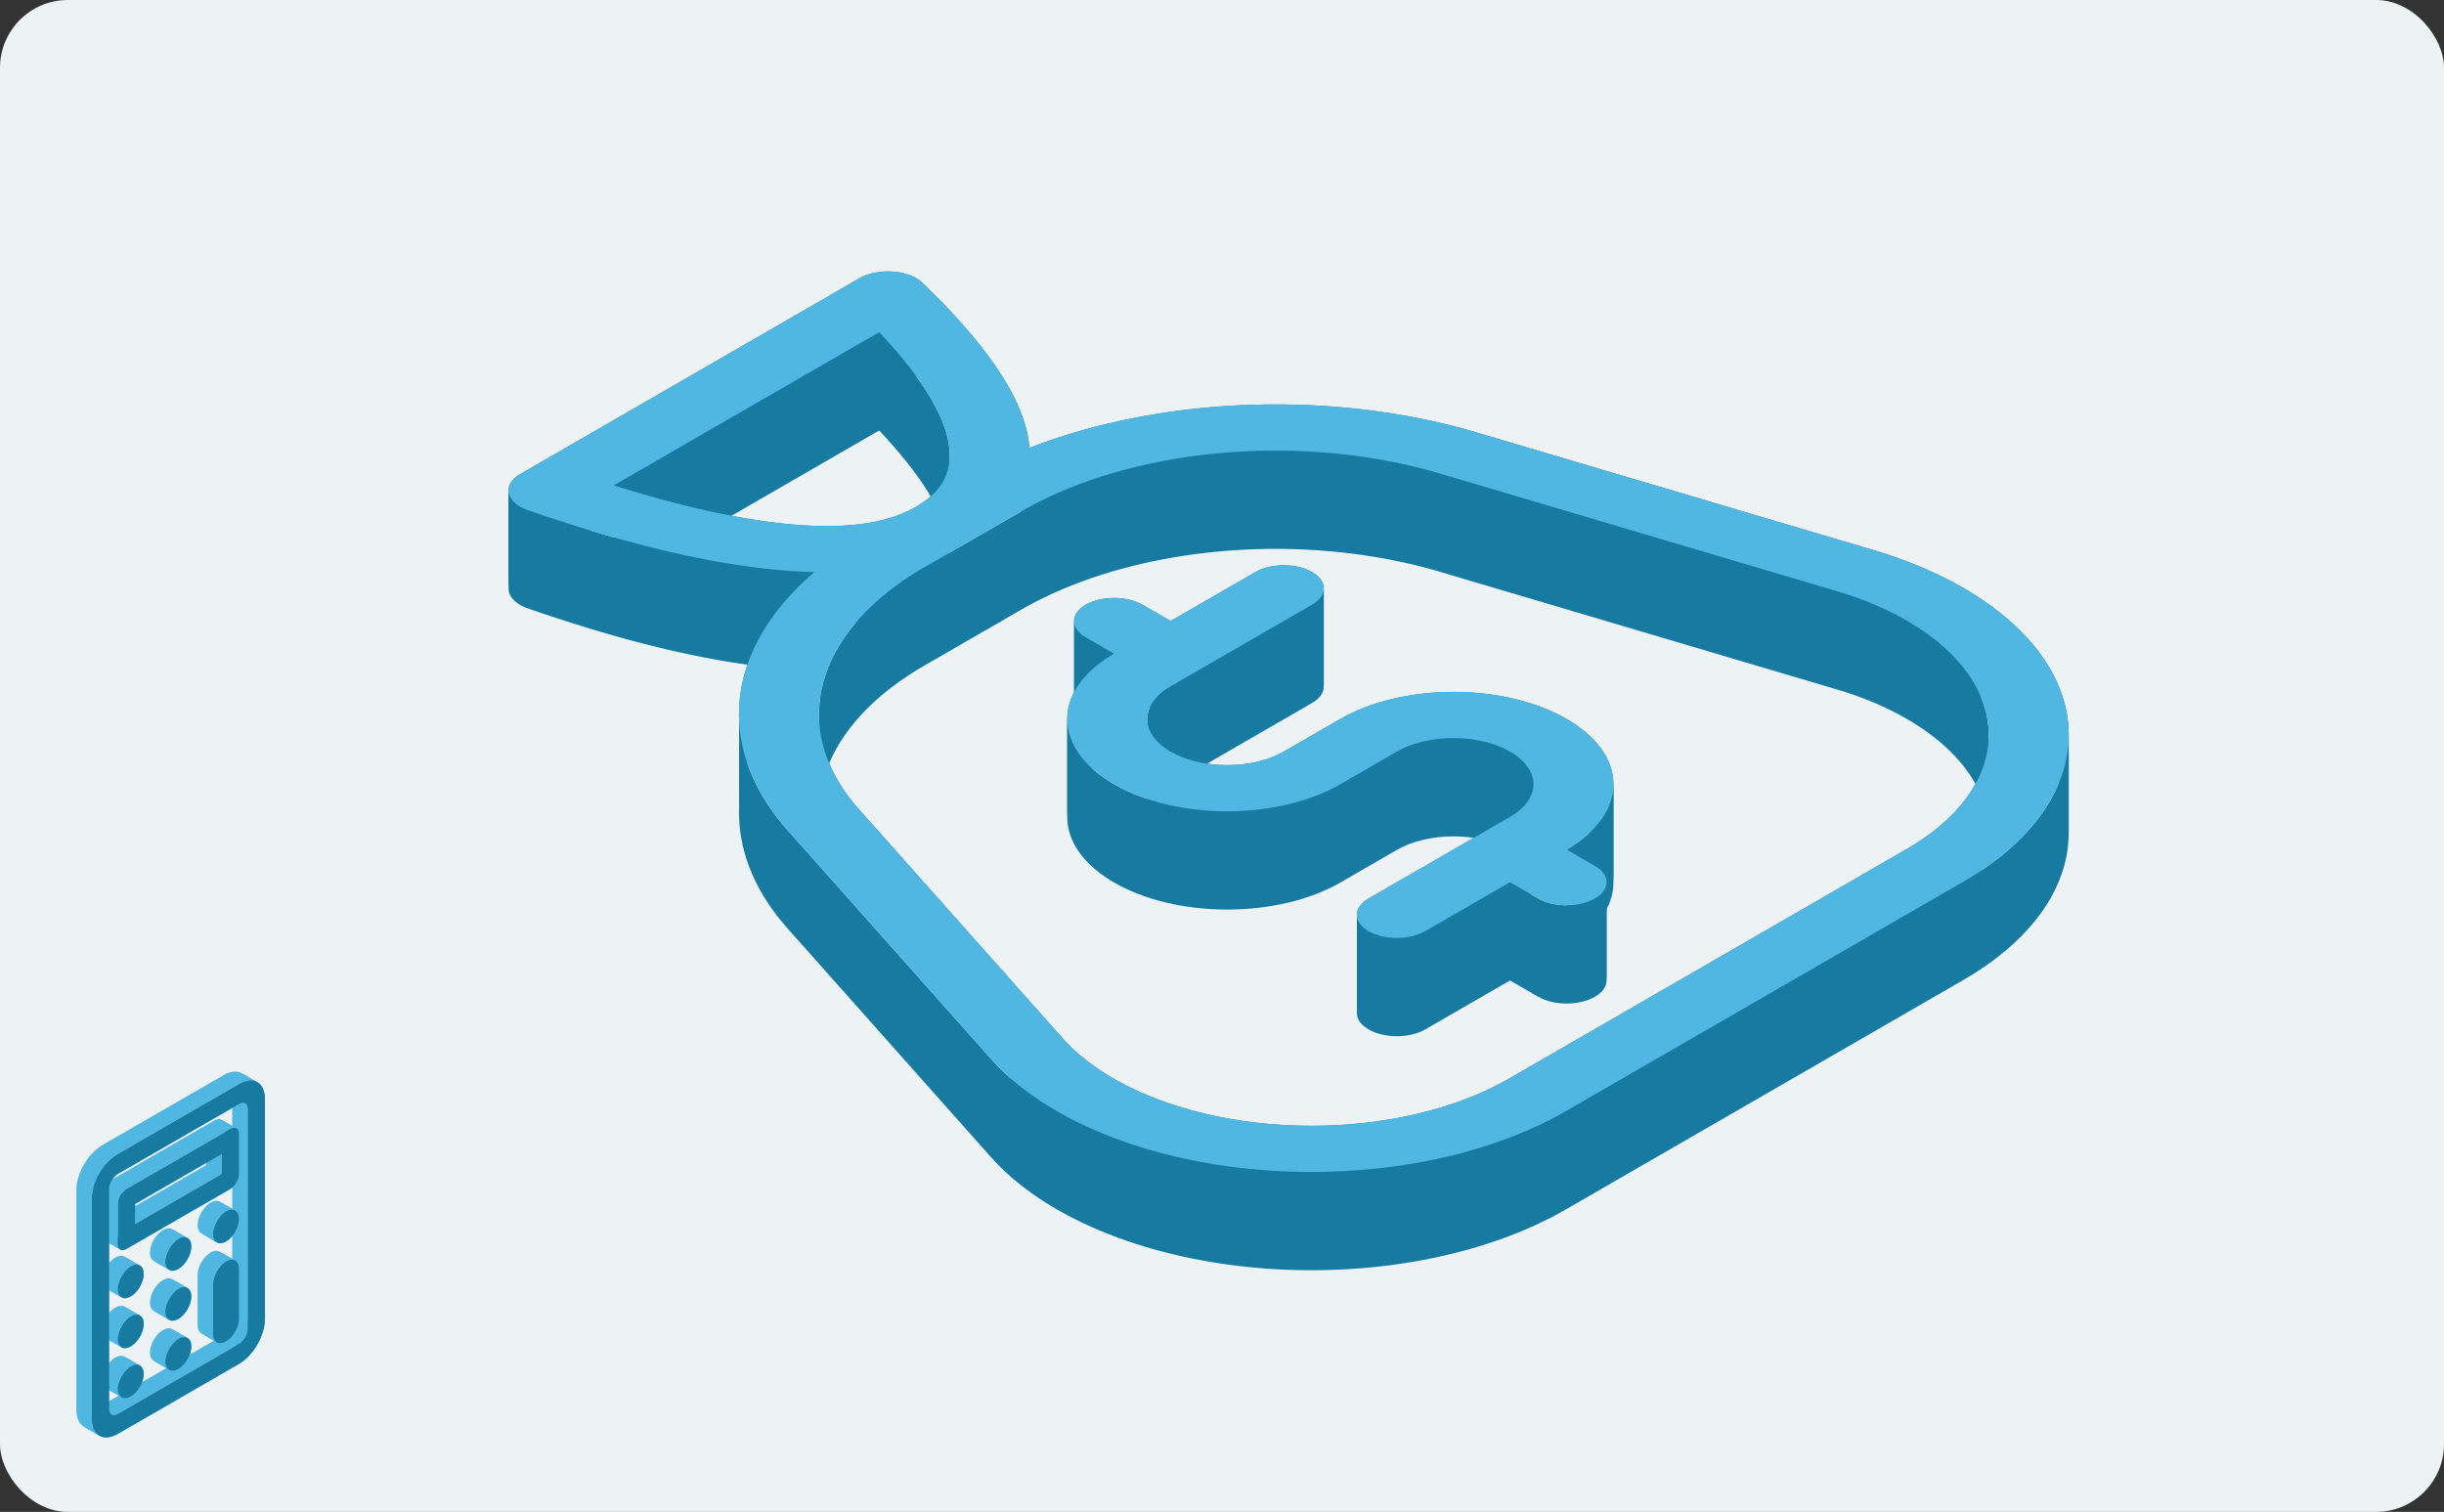
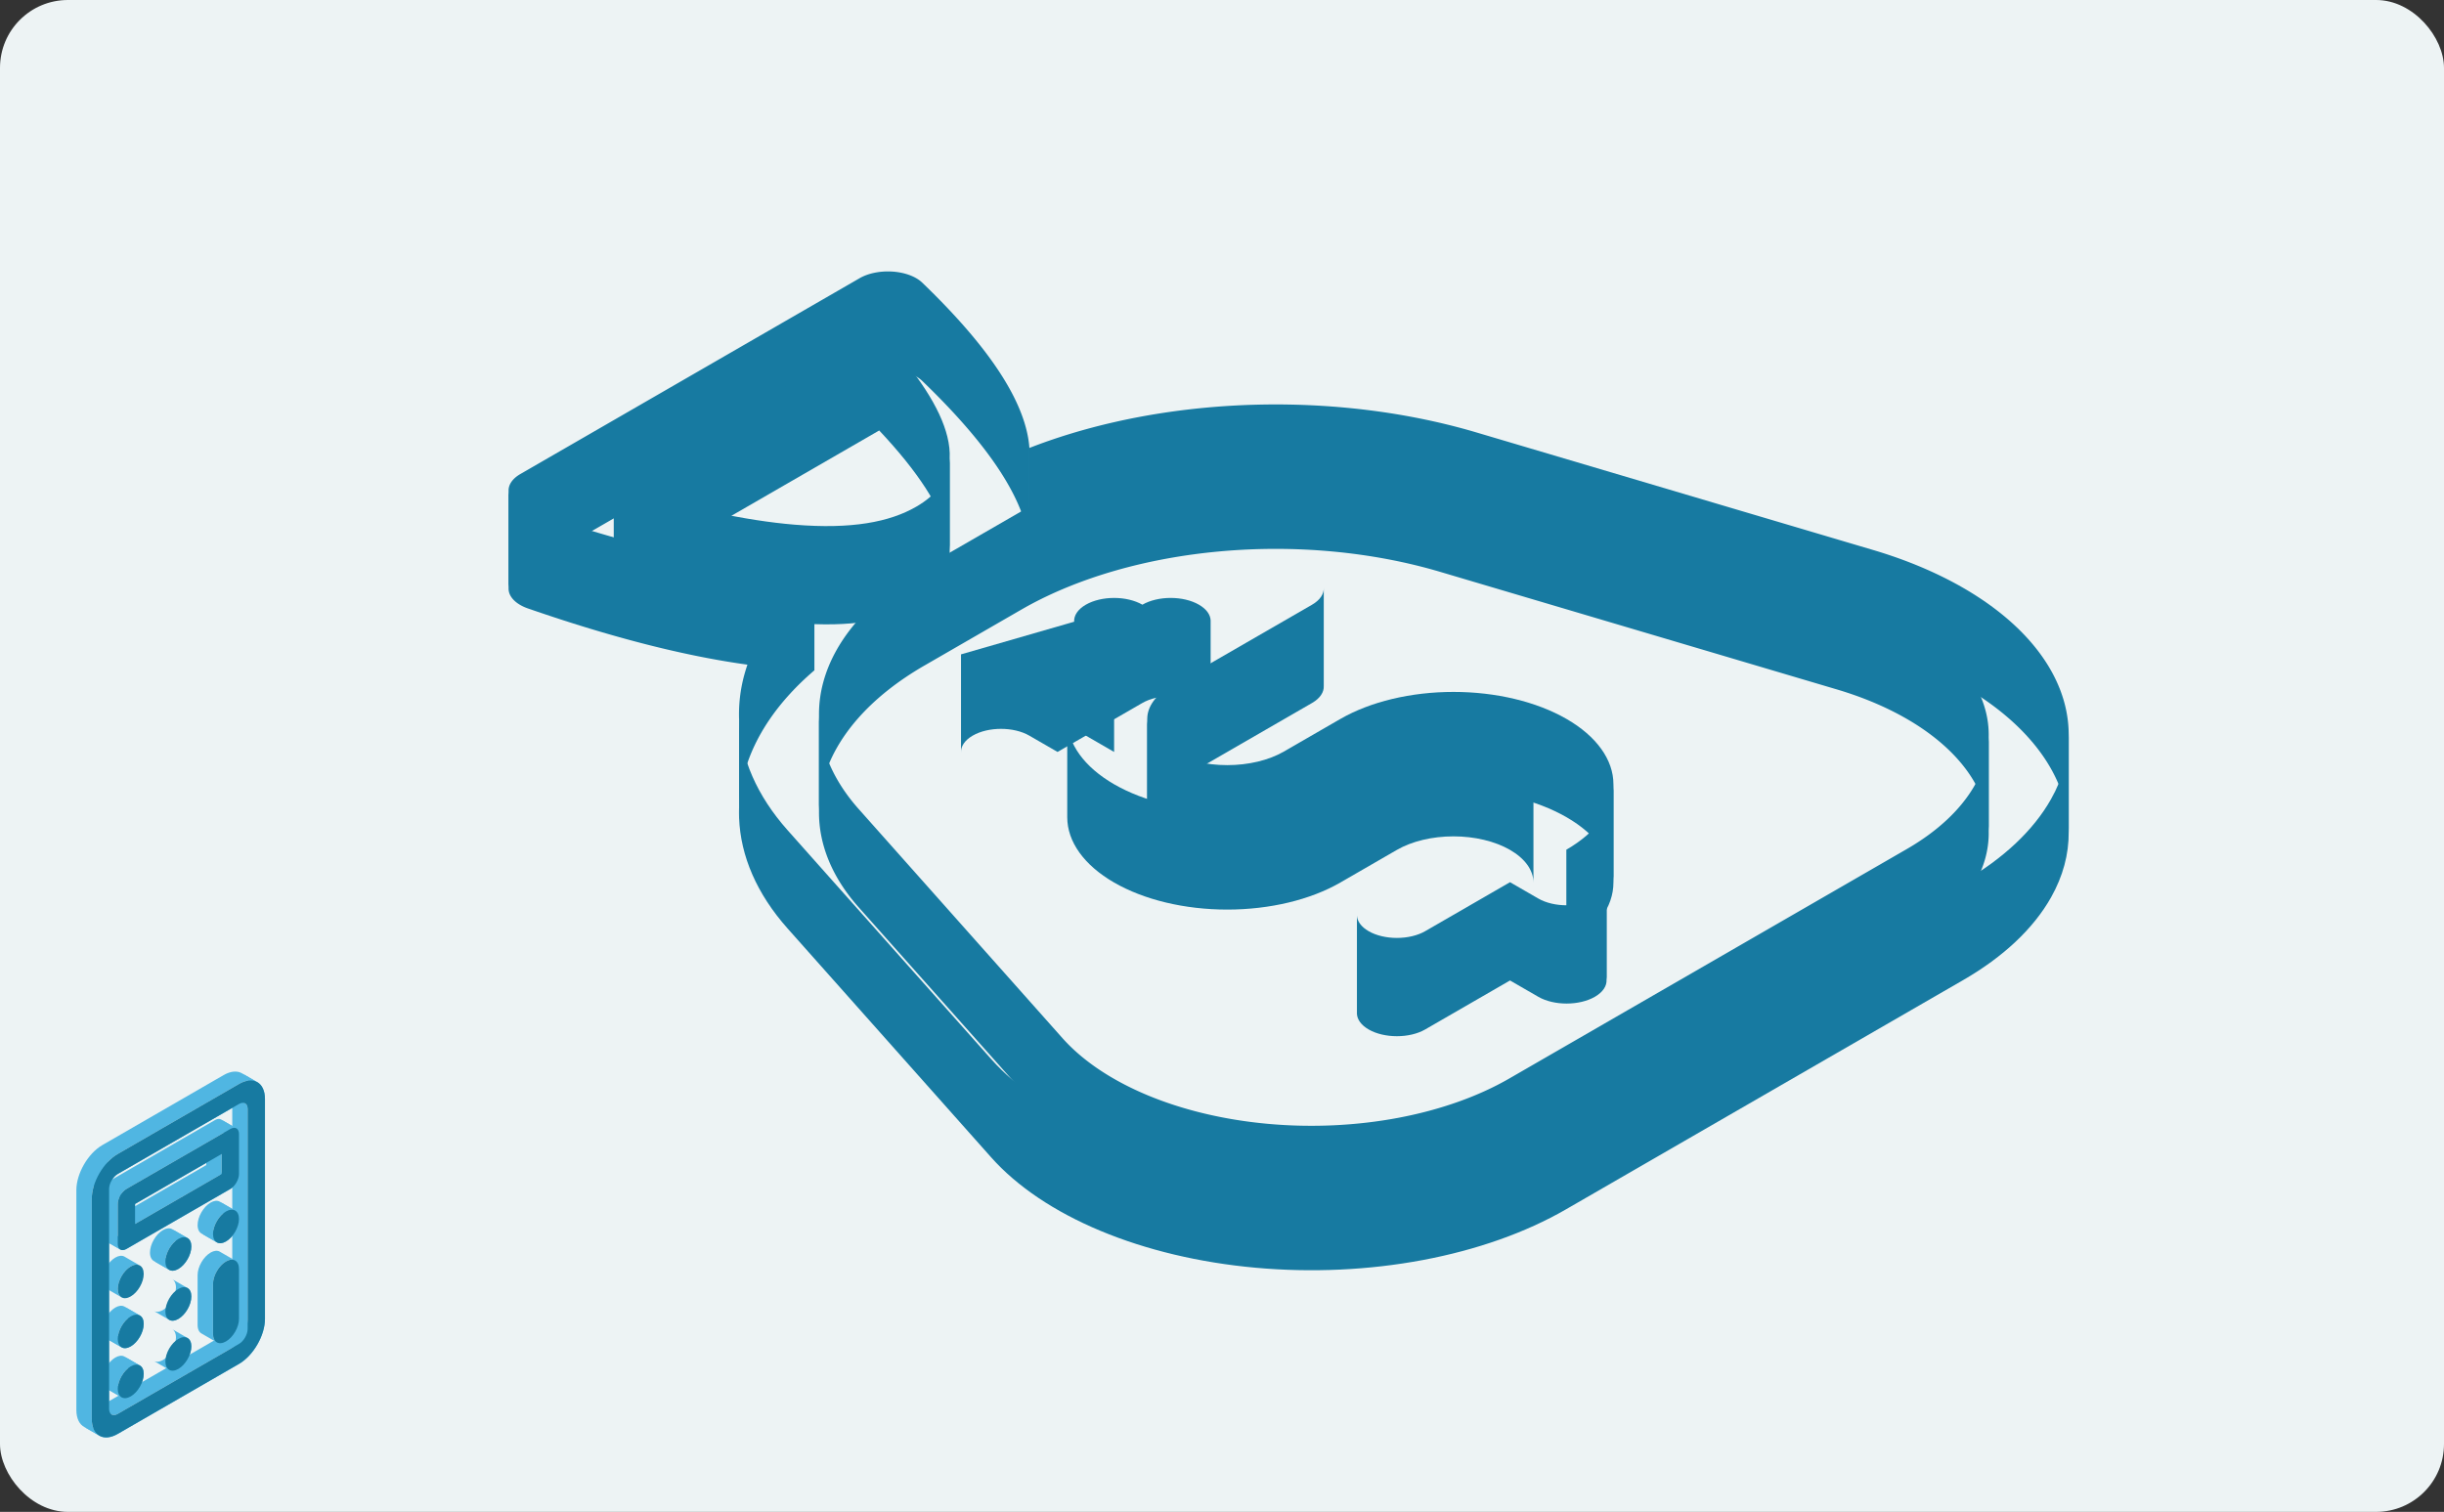
<svg xmlns="http://www.w3.org/2000/svg" width="320" height="198" fill="none">
  <rect width="100%" height="100%" fill="#333333" stroke="none" />
  <rect width="320" height="198" fill="#EDF3F4" rx="8.889" />
  <path fill="#50B6E2" fill-rule="evenodd" d="M33.62 141.685c.66.336 1.072 1.115 1.072 2.243v28.802c0 2.17-1.523 4.807-3.401 5.892l-15.874 9.164c-.902.521-1.721.589-2.33.279l-2.016-1.163c.609.309 1.429.241 2.33-.279l15.874-9.165c1.879-1.084 3.401-3.722 3.401-5.891v-28.803c0-1.128-.412-1.907-1.07-2.243l2.015 1.164Z" clip-rule="evenodd" />
  <path fill="#50B6E2" fill-rule="evenodd" d="M13.087 188.065c-.66-.335-1.071-1.114-1.071-2.242V157.02c0-2.169 1.523-4.807 3.401-5.892l15.874-9.164c.901-.521 1.721-.589 2.33-.279l-2.016-1.164c-.609-.31-1.428-.241-2.33.279L13.4 149.965c-1.878 1.084-3.401 3.722-3.401 5.891v28.803c0 1.128.412 1.907 1.071 2.243l2.016 1.163Z" clip-rule="evenodd" />
  <path fill="#50B6E2" fill-rule="evenodd" d="M14.591 185.233c.207.134.5.123.826-.065l15.874-9.164c.626-.362 1.133-1.241 1.133-1.964v-28.803c0-.347-.117-.595-.307-.719l-2.016-1.164c.19.124.308.372.308.719v28.803c0 .723-.508 1.602-1.134 1.964l-15.873 9.164c-.326.188-.62.199-.826.065l2.015 1.164Z" clip-rule="evenodd" />
  <path fill="#50B6E2" fill-rule="evenodd" d="M32.117 144.518c-.207-.135-.5-.124-.826.064l-15.874 9.165c-.626.361-1.134 1.241-1.134 1.964v28.802c0 .347.117.595.308.72l-2.015-1.164c-.191-.124-.308-.372-.308-.719v-28.803c0-.723.507-1.602 1.133-1.964l15.874-9.164c.326-.188.619-.199.826-.065l2.016 1.164Z" clip-rule="evenodd" />
  <path fill="#50B6E2" fill-rule="evenodd" d="M18.283 178.81c.33.168.535.557.535 1.121 0 1.085-.76 2.404-1.7 2.946-.451.26-.86.294-1.165.139l-2.016-1.163c.304.155.714.12 1.165-.14.94-.542 1.7-1.861 1.7-2.946 0-.563-.205-.953-.535-1.121l2.016 1.164Z" clip-rule="evenodd" />
  <path fill="#50B6E2" fill-rule="evenodd" d="M15.953 183.016c-.33-.167-.536-.557-.536-1.121 0-1.085.762-2.404 1.7-2.946.452-.26.861-.294 1.166-.139l-2.016-1.164c-.304-.155-.714-.121-1.165.139-.939.543-1.7 1.862-1.7 2.946 0 .564.205.954.535 1.122l2.016 1.163Zm8.566-7.806c.33.167.536.557.536 1.121 0 1.084-.762 2.403-1.701 2.946-.451.26-.86.294-1.165.139l-2.016-1.164c.304.155.714.121 1.165-.139.94-.542 1.7-1.861 1.7-2.946 0-.564-.205-.953-.535-1.121l2.016 1.164Z" clip-rule="evenodd" />
-   <path fill="#50B6E2" fill-rule="evenodd" d="M22.189 179.416c-.33-.168-.536-.557-.536-1.121 0-1.085.762-2.404 1.7-2.946.452-.26.861-.294 1.166-.139l-2.016-1.164c-.304-.155-.714-.121-1.165.139-.94.542-1.7 1.861-1.7 2.946 0 .564.205.954.535 1.121l2.016 1.164Zm8.566-14.353c.33.168.535.558.536 1.121v6.547c0 1.084-.762 2.403-1.701 2.945-.451.26-.86.295-1.165.14l-2.016-1.164c.304.155.714.121 1.165-.139.94-.543 1.7-1.862 1.7-2.946v-6.546c0-.564-.205-.954-.535-1.122l2.016 1.164Z" clip-rule="evenodd" />
  <path fill="#50B6E2" fill-rule="evenodd" d="M28.425 175.816c-.33-.168-.536-.558-.536-1.122v-6.546c0-1.084.762-2.403 1.7-2.946.452-.26.861-.294 1.166-.139l-2.016-1.164c-.304-.155-.714-.121-1.165.14-.94.542-1.7 1.861-1.7 2.945v6.547c0 .563.205.953.535 1.121l2.016 1.164Zm-10.142-3.552c.33.168.535.557.535 1.121 0 1.085-.76 2.403-1.7 2.946-.451.26-.86.294-1.165.139l-2.016-1.163c.304.154.714.12 1.165-.14.94-.542 1.7-1.861 1.7-2.946 0-.564-.205-.953-.535-1.121l2.016 1.164Z" clip-rule="evenodd" />
  <path fill="#50B6E2" fill-rule="evenodd" d="M15.953 176.47c-.33-.168-.536-.557-.536-1.121 0-1.085.762-2.404 1.7-2.946.452-.26.861-.294 1.166-.139l-2.016-1.164c-.304-.155-.714-.121-1.165.139-.939.543-1.7 1.862-1.7 2.946 0 .564.205.954.535 1.121l2.016 1.164Zm8.566-7.807c.33.168.536.558.536 1.122 0 1.084-.762 2.403-1.701 2.945-.451.261-.86.295-1.165.14l-2.016-1.164c.304.155.714.121 1.165-.139.94-.543 1.7-1.861 1.7-2.946 0-.564-.205-.954-.535-1.121l2.016 1.163Z" clip-rule="evenodd" />
-   <path fill="#50B6E2" fill-rule="evenodd" d="M22.189 172.87c-.33-.168-.536-.557-.536-1.121 0-1.085.762-2.404 1.7-2.946.452-.26.861-.294 1.166-.139l-2.016-1.164c-.304-.155-.714-.121-1.165.139-.94.542-1.7 1.861-1.7 2.946 0 .564.205.954.535 1.121l2.016 1.164Zm-3.906-7.152c.33.168.535.557.535 1.121 0 1.085-.76 2.403-1.7 2.946-.451.26-.86.294-1.165.139l-2.016-1.164c.304.155.714.121 1.165-.139.94-.542 1.7-1.861 1.7-2.946 0-.564-.205-.953-.535-1.121l2.016 1.164Z" clip-rule="evenodd" />
  <path fill="#50B6E2" fill-rule="evenodd" d="M15.953 169.924c-.33-.168-.536-.557-.536-1.121 0-1.085.762-2.404 1.7-2.946.452-.26.861-.294 1.166-.139l-2.016-1.164c-.304-.155-.714-.121-1.165.139-.94.543-1.7 1.862-1.7 2.946 0 .564.205.954.535 1.121l2.016 1.164Zm8.566-7.807c.33.168.536.558.536 1.122 0 1.084-.762 2.403-1.701 2.945-.451.261-.86.295-1.165.14l-2.016-1.164c.304.155.714.121 1.165-.139.94-.543 1.7-1.861 1.7-2.946 0-.564-.205-.954-.535-1.121l2.016 1.163Z" clip-rule="evenodd" />
  <path fill="#50B6E2" fill-rule="evenodd" d="M22.189 166.324c-.33-.168-.536-.558-.536-1.122 0-1.084.762-2.403 1.7-2.945.452-.261.861-.295 1.166-.14l-2.016-1.163c-.304-.155-.714-.121-1.165.139-.94.542-1.7 1.861-1.7 2.946 0 .564.205.953.535 1.121l2.016 1.164Zm8.566-7.807c.33.168.535.557.536 1.121 0 1.085-.762 2.404-1.701 2.946-.451.26-.86.294-1.165.139l-2.016-1.163c.304.155.714.121 1.165-.14.94-.542 1.7-1.861 1.7-2.945 0-.564-.205-.954-.535-1.122l2.016 1.164Z" clip-rule="evenodd" />
  <path fill="#50B6E2" fill-rule="evenodd" d="M28.425 162.723c-.33-.167-.536-.557-.536-1.121 0-1.084.762-2.403 1.7-2.946.452-.26.862-.294 1.166-.139l-2.016-1.164c-.304-.155-.714-.121-1.165.14-.94.542-1.7 1.861-1.7 2.945 0 .564.205.954.535 1.122l2.016 1.163Zm2.509-14.961c.22.112.357.372.357.747v5.237c0 .723-.508 1.602-1.133 1.964l-13.606 7.855c-.3.174-.574.197-.777.093l-2.016-1.163c.203.103.477.08.777-.093l13.606-7.856c.626-.361 1.134-1.241 1.134-1.963v-5.237c0-.376-.138-.636-.357-.747l2.015 1.163Z" clip-rule="evenodd" />
  <path fill="#50B6E2" fill-rule="evenodd" d="M15.775 163.658c-.22-.112-.357-.371-.357-.747v-5.237c0-.723.508-1.602 1.134-1.964l13.606-7.855c.3-.173.573-.196.776-.093l-2.015-1.164c-.203-.103-.477-.08-.777.093l-13.606 7.855c-.626.362-1.134 1.241-1.134 1.964v5.237c0 .376.138.636.357.748l2.016 1.163Z" clip-rule="evenodd" />
  <path fill="#50B6E2" fill-rule="evenodd" d="m17.686 160.292 11.338-6.546v-2.618l-2.016-1.164v2.619l-11.338 6.546 2.016 1.163Z" clip-rule="evenodd" />
  <path fill="#50B6E2" fill-rule="evenodd" d="m29.024 151.128-11.338 6.546v2.618l-2.016-1.163v-2.619l11.338-6.546 2.016 1.164Z" clip-rule="evenodd" />
  <path fill="#177AA1" d="M31.29 141.964c1.88-1.085 3.402-.206 3.402 1.964v28.802c0 2.17-1.523 4.807-3.401 5.892l-15.874 9.164c-1.878 1.085-3.401.206-3.401-1.963V157.02c0-2.169 1.523-4.807 3.401-5.892l15.874-9.164Zm-15.873 11.782c-.626.362-1.134 1.242-1.134 1.965v28.803c0 .723.508 1.016 1.134.654l15.874-9.164c.626-.362 1.134-1.242 1.134-1.965v-28.802c0-.723-.508-1.017-1.134-.655l-15.874 9.164Zm1.701 25.203c.94-.542 1.7-.102 1.7.982 0 1.085-.76 2.404-1.7 2.946-.94.542-1.7.102-1.7-.982 0-1.085.76-2.404 1.7-2.946Zm6.236-3.6c.939-.542 1.7-.103 1.7.982s-.761 2.403-1.7 2.946c-.94.542-1.701.102-1.701-.982 0-1.085.761-2.404 1.7-2.946Zm6.236-10.146c.94-.543 1.7-.103 1.7.981v6.546c0 1.085-.76 2.404-1.7 2.946-.94.542-1.7.103-1.7-.982v-6.546c0-1.084.76-2.403 1.7-2.945Zm-12.472 7.2c.94-.542 1.7-.102 1.7.982 0 1.085-.76 2.404-1.7 2.946-.94.542-1.7.103-1.7-.982s.76-2.404 1.7-2.946Zm6.236-3.6c.939-.542 1.7-.103 1.7.982s-.761 2.404-1.7 2.946c-.94.542-1.701.102-1.701-.982 0-1.085.761-2.403 1.7-2.946Zm-6.236-2.946c.94-.542 1.7-.102 1.7.982 0 1.085-.76 2.404-1.7 2.946-.94.542-1.7.103-1.7-.982 0-1.084.76-2.403 1.7-2.946Zm6.236-3.6c.939-.542 1.7-.102 1.7.982 0 1.085-.761 2.404-1.7 2.946-.94.542-1.701.102-1.701-.982s.761-2.403 1.7-2.946Zm6.236-3.6c.94-.543 1.7-.103 1.7.982 0 1.084-.76 2.403-1.7 2.945-.94.543-1.7.103-1.7-.982 0-1.084.76-2.403 1.7-2.945Zm.567-10.802c.626-.36 1.134-.068 1.134.654v5.237c0 .723-.508 1.603-1.134 1.965l-13.605 7.855c-.626.361-1.134.068-1.134-.655v-5.237c0-.723.508-1.602 1.134-1.964l13.605-7.855Zm-12.472 12.437 11.34-6.546v-2.618l-11.34 6.546v2.618Z" />
  <path fill="#177AA1" fill-rule="evenodd" d="M134.783 58.664c6.97-2.717 14.923-4.536 23.319-5.296 12.048-1.09 24.385.055 35.233 3.272l51.926 15.391h.002c6.604 1.959 12.314 4.79 16.664 8.264 4.35 3.474 7.215 7.492 8.365 11.727.368 1.355.557 2.72.569 4.084v12.87a16.083 16.083 0 0 0-.569-4.084c-1.15-4.235-4.015-8.253-8.365-11.727-4.35-3.474-10.06-6.305-16.664-8.263h-.002L193.335 69.51c-10.848-3.217-23.185-4.362-35.233-3.272-8.396.76-16.349 2.58-23.319 5.296v-12.87Z" clip-rule="evenodd" />
  <path fill="#177AA1" fill-rule="evenodd" d="M270.861 96.105c.024 2.898-.753 5.788-2.317 8.559-2.3 4.076-6.235 7.78-11.485 10.812l-52.031 30.04c-5.25 3.031-11.667 5.303-18.726 6.631-7.059 1.327-14.563 1.673-21.898 1.009-7.335-.664-14.294-2.319-20.31-4.83-6.017-2.512-10.922-5.808-14.314-9.622l-26.659-29.979c-4.011-4.51-6.163-9.465-6.349-14.482v12.87c.186 5.017 2.338 9.972 6.349 14.482l26.659 29.979c3.392 3.814 8.297 7.11 14.314 9.622 6.016 2.511 12.975 4.166 20.31 4.83 7.335.664 14.839.318 21.898-1.009 7.059-1.328 13.476-3.6 18.726-6.631l52.031-30.041c5.25-3.031 9.185-6.735 11.485-10.811 1.564-2.771 2.341-5.661 2.317-8.559v-12.87Z" clip-rule="evenodd" />
  <path fill="#177AA1" fill-rule="evenodd" d="M96.773 94.243a19.535 19.535 0 0 1 .681-5.86c1.316-4.847 4.467-9.44 9.174-13.463v12.87c-4.707 4.024-7.858 8.616-9.174 13.463a19.54 19.54 0 0 0-.681 5.86v-12.87Z" clip-rule="evenodd" />
  <path fill="#177AA1" fill-rule="evenodd" d="M106.628 74.92a71.493 71.493 0 0 1-4.07-.22c-9.636-.796-20.825-3.518-33.427-7.883-1.383-.479-2.306-1.3-2.503-2.223a1.77 1.77 0 0 1-.04-.332v12.87c.003.11.016.221.04.332.197.924 1.12 1.744 2.503 2.223 12.602 4.365 23.79 7.087 33.427 7.882 1.382.114 2.74.187 4.07.22V74.92Z" clip-rule="evenodd" />
  <path fill="#177AA1" fill-rule="evenodd" d="M66.589 64.262c-.017-.81.53-1.596 1.534-2.176l44.432-25.653c1.14-.658 2.743-.977 4.343-.863 1.6.114 3.021.647 3.851 1.445 7.561 7.276 12.276 13.736 13.652 19.3.198.797.324 1.581.382 2.35v12.87a14.18 14.18 0 0 0-.382-2.35c-1.376-5.564-6.091-12.024-13.652-19.3-.83-.798-2.251-1.331-3.851-1.445-1.6-.113-3.203.205-4.343.863L68.123 74.956c-1.004.58-1.551 1.366-1.534 2.176v-12.87Zm40.644 29.166c-.029 4.339 1.74 8.64 5.204 12.534h.001l26.66 29.981c2.638 2.966 6.451 5.529 11.131 7.483 4.68 1.953 10.093 3.24 15.798 3.756 5.705.517 11.54.248 17.031-.785s10.481-2.8 14.564-5.157l52.031-30.04c4.083-2.358 7.144-5.239 8.932-8.409 1.145-2.029 1.748-4.14 1.8-6.26v12.871c-.052 2.12-.655 4.23-1.8 6.259-1.788 3.17-4.849 6.051-8.932 8.409l-52.031 30.04c-4.083 2.357-9.073 4.124-14.564 5.157-5.491 1.032-11.326 1.302-17.031.785-5.705-.516-11.118-1.803-15.798-3.756-4.68-1.954-8.493-4.517-11.131-7.483l-26.66-29.981h-.001c-3.464-3.895-5.233-8.195-5.204-12.534v-12.87Z" clip-rule="evenodd" />
  <path fill="#177AA1" fill-rule="evenodd" d="M260.385 96.532a12.441 12.441 0 0 0-.439-3.574c-.894-3.293-3.124-6.419-6.507-9.12-3.383-2.702-7.824-4.904-12.961-6.427l-51.927-15.393h-.001c-8.876-2.631-18.969-3.569-28.826-2.677-9.549.864-18.4 3.402-25.359 7.263l-.667.378-12.663 7.311c-7.055 4.074-11.689 9.335-13.234 15.026a16.04 16.04 0 0 0-.568 4.11v12.87c.009-1.37.197-2.744.568-4.11 1.545-5.691 6.179-10.952 13.234-15.026l12.663-7.31.667-.379c6.959-3.86 15.81-6.399 25.359-7.263 9.857-.892 19.95.046 28.826 2.677h.001l51.927 15.393c5.137 1.523 9.578 3.725 12.961 6.427 3.383 2.701 5.613 5.826 6.507 9.12a12.44 12.44 0 0 1 .439 3.574v-12.87Z" clip-rule="evenodd" />
  <path fill="#177AA1" fill-rule="evenodd" d="M173.324 76.962c.042.805-.468 1.617-1.531 2.231l-18.514 10.689c-1.964 1.134-3.067 2.672-3.067 4.275v12.87c0-1.603 1.103-3.141 3.067-4.275l18.514-10.689c1.063-.614 1.573-1.426 1.531-2.23v-12.87Z" clip-rule="evenodd" />
  <path fill="#177AA1" fill-rule="evenodd" d="M150.212 94.158c0 1.603 1.103 3.141 3.067 4.275 1.964 1.134 4.628 1.771 7.406 1.771 2.777 0 5.441-.637 7.405-1.771l7.405-4.275c3.928-2.268 9.256-3.542 14.811-3.542s10.883 1.274 14.811 3.542c3.928 2.267 6.135 5.344 6.135 8.551v12.87c0-3.207-2.207-6.284-6.135-8.551-3.928-2.268-9.256-3.542-14.811-3.542s-10.883 1.274-14.811 3.542l-7.405 4.275c-1.964 1.134-4.628 1.771-7.405 1.771-2.778 0-5.442-.637-7.406-1.771-1.964-1.134-3.067-2.672-3.067-4.275v-12.87Z" clip-rule="evenodd" />
  <path fill="#177AA1" fill-rule="evenodd" d="M211.252 102.709c0 3.207-2.207 6.283-6.135 8.551v12.87c3.928-2.268 6.135-5.344 6.135-8.551v-12.87Z" clip-rule="evenodd" />
  <path fill="#177AA1" fill-rule="evenodd" d="m205.117 111.26 3.703 2.137c.981.567 1.492 1.303 1.531 2.045v12.87c-.039-.742-.55-1.478-1.531-2.045l-3.703-2.137v-12.87Z" clip-rule="evenodd" />
  <path fill="#177AA1" fill-rule="evenodd" d="M210.351 115.442c.043.805-.467 1.617-1.531 2.231-2.044 1.181-5.361 1.181-7.406 0l-3.702-2.138-11.108 6.414c-2.045 1.18-5.361 1.18-7.406 0-.982-.567-1.492-1.303-1.531-2.045v12.87c.039.742.549 1.478 1.531 2.045 2.045 1.18 5.361 1.18 7.406 0l11.108-6.414 3.702 2.138c2.045 1.181 5.362 1.181 7.406 0 1.064-.614 1.574-1.426 1.531-2.231v-12.87Z" clip-rule="evenodd" />
-   <path fill="#177AA1" fill-rule="evenodd" d="M177.667 119.904c-.043-.805.468-1.617 1.531-2.231l18.514-10.689c1.964-1.134 3.067-2.672 3.067-4.276v12.87c0 1.604-1.103 3.142-3.067 4.276l-18.514 10.689c-1.063.614-1.574 1.426-1.531 2.231v-12.87Z" clip-rule="evenodd" />
  <path fill="#177AA1" fill-rule="evenodd" d="M200.779 102.708c0-1.603-1.104-3.14-3.068-4.275-1.964-1.134-4.627-1.77-7.404-1.77-2.778 0-5.442.636-7.406 1.77l-7.405 4.276c-3.928 2.268-9.257 3.542-14.812 3.542s-10.883-1.274-14.811-3.542c-3.928-2.268-6.135-5.344-6.135-8.552v12.87c0 3.208 2.207 6.284 6.135 8.552s9.256 3.542 14.811 3.542 10.884-1.274 14.812-3.542l7.405-4.276c1.964-1.134 4.628-1.771 7.406-1.771 2.777 0 5.44.638 7.404 1.771 1.964 1.134 3.068 2.672 3.068 4.275v-12.87Z" clip-rule="evenodd" />
-   <path fill="#177AA1" fill-rule="evenodd" d="M139.738 94.157c0-3.106 2.071-6.09 5.772-8.336l.364-.214v12.87l-.364.214c-3.701 2.246-5.772 5.23-5.772 8.336v-12.87Z" clip-rule="evenodd" />
  <path fill="#177AA1" fill-rule="evenodd" d="m145.874 85.606-3.703-2.137c-.982-.567-1.492-1.303-1.531-2.045v12.87c.039.742.549 1.478 1.531 2.044l3.703 2.139v-12.87Z" clip-rule="evenodd" />
-   <path fill="#177AA1" fill-rule="evenodd" d="M140.639 81.424c-.042-.805.468-1.617 1.531-2.231 2.045-1.18 5.361-1.18 7.406 0l3.703 2.138 11.108-6.413c2.045-1.181 5.36-1.181 7.405 0 .982.566 1.492 1.302 1.531 2.044v12.87c-.039-.742-.549-1.478-1.531-2.045-2.045-1.18-5.36-1.18-7.405 0l-11.108 6.414-3.703-2.138c-2.045-1.18-5.361-1.18-7.406 0-1.063.614-1.573 1.426-1.531 2.23v-12.87ZM80.372 63.566c9.436 2.96 17.298 4.622 23.667 5.148 7.461.615 12.44-.342 15.922-2.352 2.646-1.528 4.238-3.555 4.382-6.33v12.87c-.144 2.775-1.736 4.802-4.382 6.33-3.482 2.01-8.461 2.967-15.922 2.352-6.369-.526-14.23-2.187-23.667-5.148v-12.87Z" clip-rule="evenodd" />
+   <path fill="#177AA1" fill-rule="evenodd" d="M140.639 81.424c-.042-.805.468-1.617 1.531-2.231 2.045-1.18 5.361-1.18 7.406 0c2.045-1.181 5.36-1.181 7.405 0 .982.566 1.492 1.302 1.531 2.044v12.87c-.039-.742-.549-1.478-1.531-2.045-2.045-1.18-5.36-1.18-7.405 0l-11.108 6.414-3.703-2.138c-2.045-1.18-5.361-1.18-7.406 0-1.063.614-1.573 1.426-1.531 2.23v-12.87ZM80.372 63.566c9.436 2.96 17.298 4.622 23.667 5.148 7.461.615 12.44-.342 15.922-2.352 2.646-1.528 4.238-3.555 4.382-6.33v12.87c-.144 2.775-1.736 4.802-4.382 6.33-3.482 2.01-8.461 2.967-15.922 2.352-6.369-.526-14.23-2.187-23.667-5.148v-12.87Z" clip-rule="evenodd" />
  <path fill="#177AA1" fill-rule="evenodd" d="M124.343 60.031c.046-.876-.053-1.828-.309-2.861-.91-3.677-3.788-8.216-8.917-13.664l-34.745 20.06v12.87l34.745-20.06c5.129 5.448 8.007 9.987 8.917 13.664.256 1.033.355 1.985.309 2.861v-12.87Z" clip-rule="evenodd" />
-   <path fill="#50B6E2" d="M112.555 36.433c1.14-.658 2.743-.977 4.343-.863 1.601.114 3.021.647 3.851 1.445 7.561 7.276 12.276 13.736 13.652 19.3.198.797.324 1.581.382 2.35 6.97-2.718 14.923-4.537 23.319-5.297 12.048-1.09 24.385.055 35.233 3.271l51.926 15.392h.002c6.604 1.959 12.314 4.79 16.664 8.264 4.35 3.474 7.216 7.492 8.366 11.727 1.15 4.234.551 8.567-1.749 12.642-2.3 4.076-6.235 7.78-11.484 10.811l-52.031 30.041c-5.251 3.031-11.667 5.303-18.727 6.631-7.059 1.327-14.562 1.673-21.897 1.009-7.335-.664-14.294-2.319-20.311-4.83-6.017-2.512-10.922-5.809-14.314-9.622l-26.659-29.979c-5.571-6.264-7.555-13.386-5.667-20.342 1.317-4.847 4.467-9.44 9.174-13.463a71.493 71.493 0 0 1-4.07-.22c-9.636-.796-20.825-3.518-33.427-7.883-1.382-.48-2.306-1.3-2.503-2.223-.197-.924.355-1.85 1.495-2.508l44.432-25.653Zm8.48 37.86c-7.055 4.074-11.689 9.335-13.234 15.026-1.545 5.691.078 11.519 4.636 16.643l.001.001 26.66 29.98c2.638 2.966 6.452 5.53 11.131 7.483 4.68 1.953 10.093 3.24 15.798 3.756 5.705.517 11.541.248 17.031-.785 5.491-1.033 10.481-2.8 14.565-5.157l52.03-30.04c4.083-2.358 7.144-5.239 8.932-8.409 1.789-3.17 2.256-6.54 1.361-9.833-.894-3.294-3.124-6.419-6.507-9.12-3.383-2.702-7.824-4.904-12.96-6.427l-51.927-15.393h-.002c-8.875-2.631-18.969-3.569-28.826-2.677-9.549.864-18.4 3.402-25.358 7.263l-.668.378-12.663 7.311Zm21.136 4.9c2.045-1.181 5.36-1.18 7.405 0l3.703 2.138 11.108-6.413c2.045-1.181 5.361-1.181 7.406 0 2.044 1.18 2.045 3.094 0 4.275l-18.514 10.689c-1.964 1.134-3.067 2.672-3.067 4.275 0 1.604 1.103 3.142 3.067 4.276 1.964 1.133 4.629 1.771 7.406 1.771s5.441-.637 7.405-1.771l7.405-4.276c3.928-2.268 9.256-3.542 14.811-3.542s10.884 1.274 14.812 3.542c3.928 2.268 6.135 5.344 6.135 8.552-.001 3.207-2.207 6.283-6.135 8.551l3.702 2.137c2.045 1.181 2.045 3.095.001 4.276-2.045 1.18-5.361 1.18-7.406 0l-3.703-2.138-11.108 6.414c-2.045 1.18-5.361 1.18-7.406 0-2.045-1.181-2.045-3.096 0-4.276l18.514-10.689c1.964-1.134 3.067-2.672 3.067-4.276 0-1.603-1.104-3.141-3.067-4.275-1.964-1.134-4.628-1.771-7.405-1.771s-5.442.637-7.406 1.771l-7.405 4.276c-3.928 2.267-9.256 3.541-14.811 3.541-5.556 0-10.884-1.274-14.812-3.541-3.928-2.268-6.135-5.345-6.135-8.552 0-3.107 2.072-6.09 5.772-8.336l.364-.215-3.703-2.138c-2.045-1.18-2.045-3.095 0-4.276ZM80.373 63.565c9.435 2.96 17.297 4.622 23.666 5.148 7.461.615 12.44-.342 15.922-2.352 3.482-2.01 5.139-4.885 4.073-9.192-.91-3.677-3.788-8.217-8.917-13.664l-34.745 20.06Z" />
</svg>